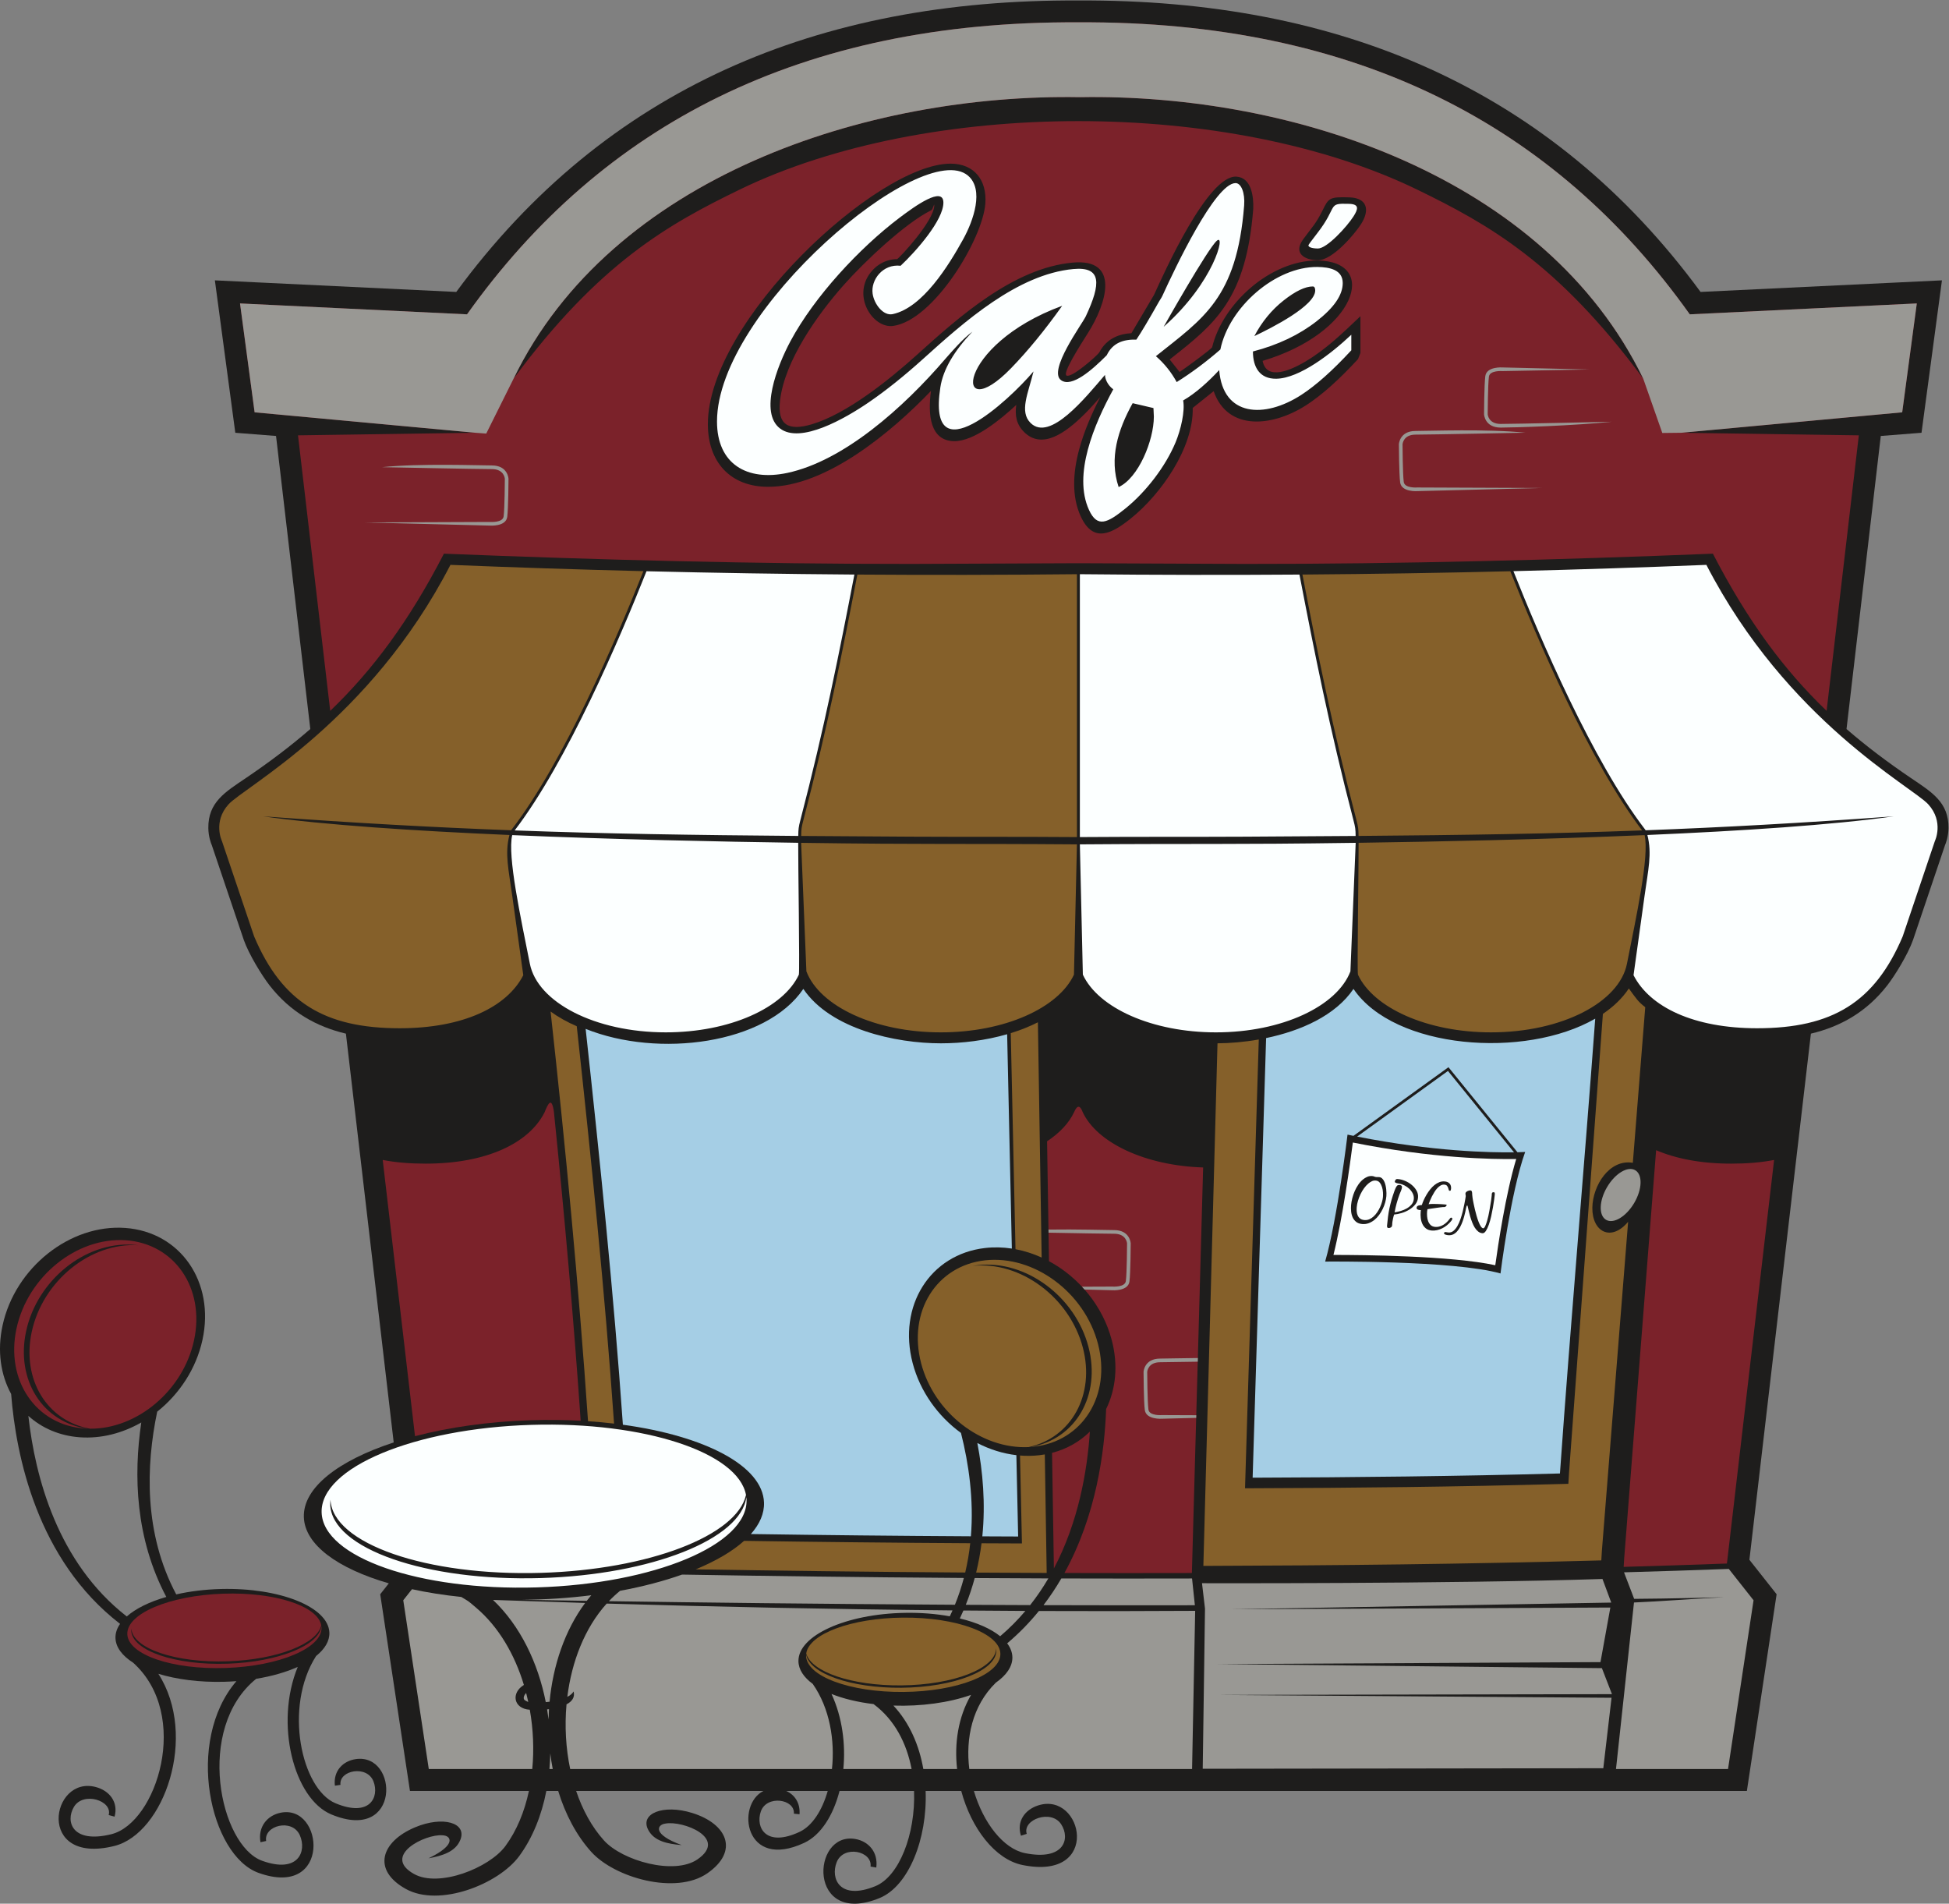
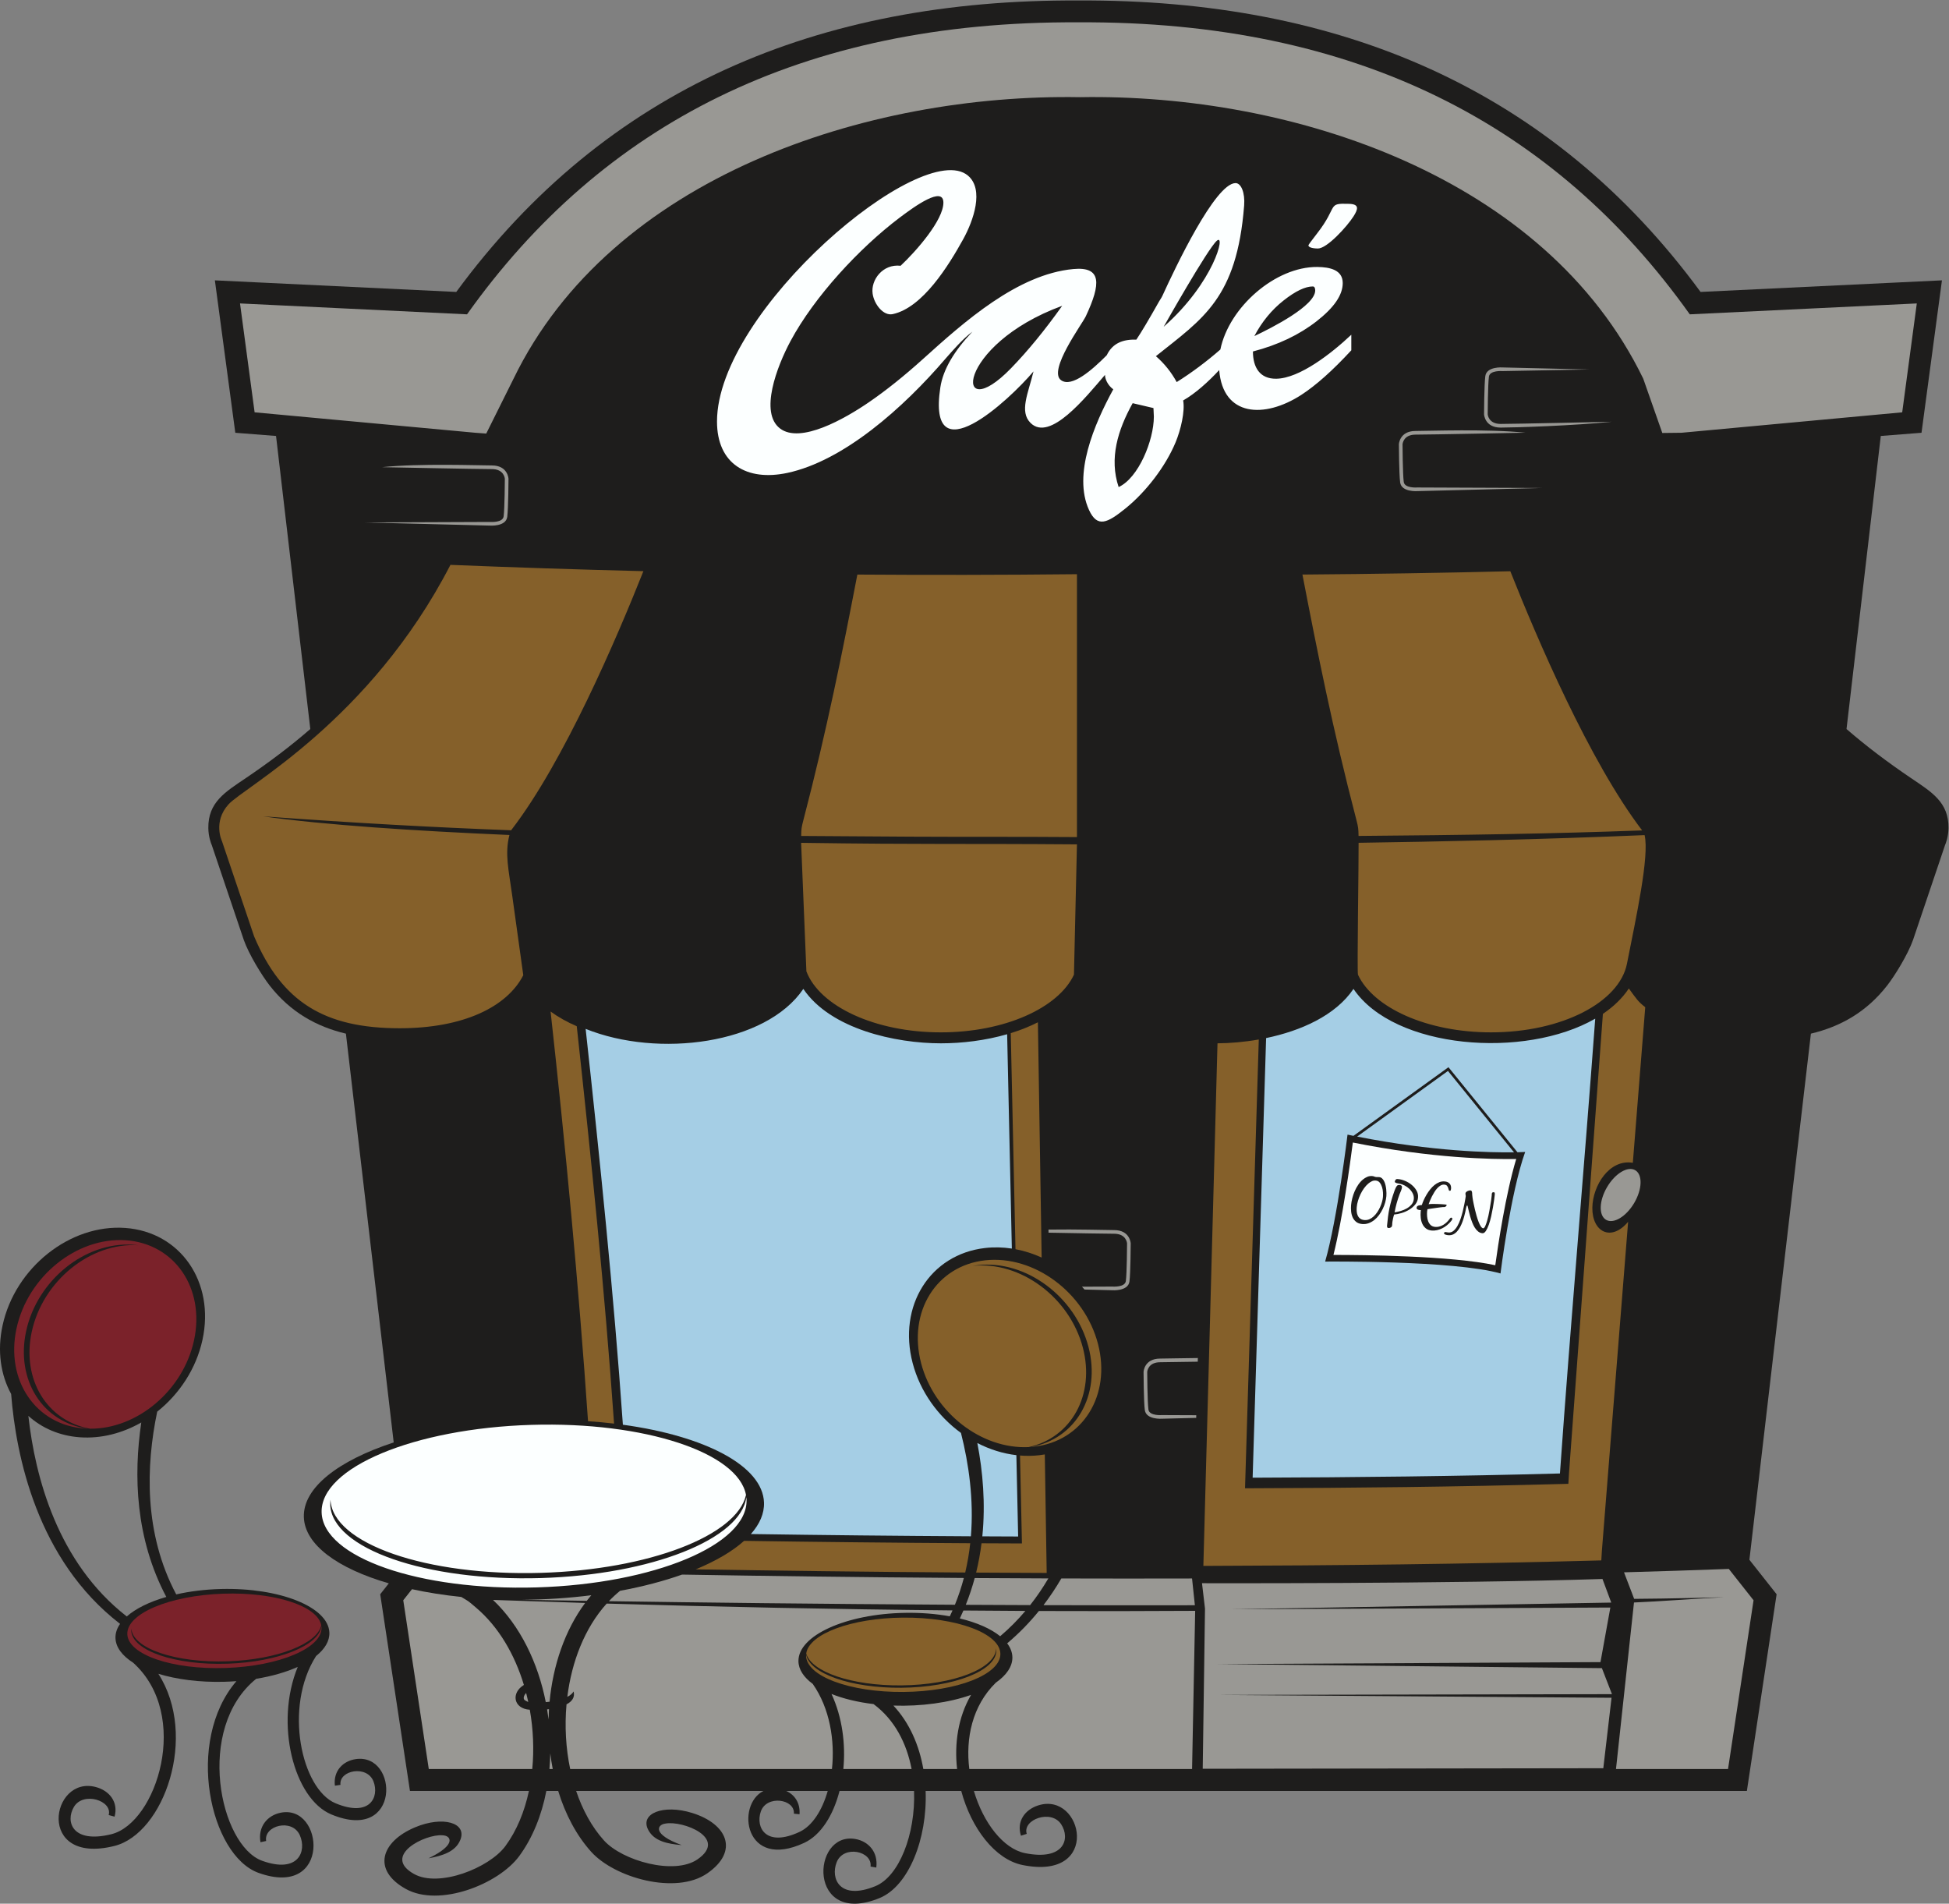
<svg xmlns="http://www.w3.org/2000/svg" viewBox="0 0 765.027 747.16" height="747.16" width="765.027" xml:space="preserve" id="svg2" version="1.1">
  <rect x="0" y="0" width="765.027" height="747.16" fill="#808080" stroke="none" />
  <defs id="defs6" />
  <g transform="matrix(1.333,0,0,-1.333,0,747.16)" id="g10">
    <g transform="scale(0.1)" id="g12">
      <path id="path14" style="fill:#1e1d1c;fill-opacity:1;fill-rule:evenodd;stroke:none" d="m 596.23,1660.23 c -18.46,-85.02 -68.046,-159.62 -133.324,-211.54 -33.25,-159.33 -39.664,-358.08 56.043,-538.006 39.906,9.082 84.504,14.707 131.672,15.898 173.93,4.402 316.883,-53.184 319.297,-128.633 0.781,-24.629 -13.523,-48.125 -39.191,-68.738 -96.075,-150.434 -43.137,-391.684 57.371,-433.559 101.262,-42.183 129.552,18.586 111.622,64.532 -19.09,48.957 -102.298,32.89 -97.13,-10.313 l -16.461,-2.449 c -5.188,43.516 23.751,72.723 61.311,78.262 127.13,18.75 133.45,-248.371 -71.76,-162.871 C 864.902,308.973 808.238,531.086 876.797,697.227 842.742,681.902 801.008,669.773 754.375,662.148 573.992,516.445 646.93,171.367 772.035,126.34 c 106.438,-38.313 131.934,27.781 110.84,75.281 -22.465,50.606 -106.953,28.391 -99.129,-17.004 l -16.754,-3.621 c -7.867,45.723 20.133,78.457 58.367,86.668 C 954.801,295.469 976.895,13.176 761.207,90.801 618.605,142.117 543.91,477.813 696.152,655.234 c -12.07,-0.918 -24.355,-1.554 -36.82,-1.867 -72.316,-1.824 -139.269,7.071 -192.992,23.508 C 583.988,493.66 482.844,206.219 336.594,169.93 104.68,112.371 149.309,379.656 282.816,343.32 c 39.446,-10.73 66.293,-44.054 54.579,-87.011 l -17.29,4.714 c 11.657,42.657 -75.187,70.254 -102.578,23.743 -25.714,-43.653 -4.019,-108.555 110.422,-80.157 133.317,33.086 235.395,350.868 64.028,505.047 -32.067,20.449 -51.071,45.254 -51.938,72.364 -0.461,14.484 4.313,28.574 13.524,41.914 C 108.621,1012.71 46.965,1320.2 32.82,1500.75 1.941,1557.23 -8.695,1627.75 7.566,1702.7 44.52,1872.9 206.25,2001.37 368.801,1989.64 531.352,1977.91 633.176,1830.44 596.23,1660.23 Z m 4411.34,3085.32 710.79,34.12 -60.16,-448.79 -119.94,-9.4 -100.9,-862.89 c 58.69,-50.93 121.53,-98.17 189.82,-144.4 60.2,-40.75 111.47,-70.81 110.46,-147.33 -0.34,-25.53 -7.91,-44.87 -10.21,-50.17 l -94.15,-278.91 c -14.99,-42.47 -53.28,-104.91 -76.15,-134.23 -61.09,-78.34 -137.43,-121.1 -224.62,-141.81 l -181.13,-1549.13 80.14,-101.497 -87.58,-579.074 h -1968.4 -307.82 c 27.68,-93.965 86.86,-170.254 150.27,-183.125 115.56,-23.453 134.45,42.316 106.89,84.824 -29.37,45.293 -114.95,13.996 -101.47,-28.125 l -17.06,-5.457 c -13.56,42.422 11.83,76.856 50.78,89.278 131.83,42.039 187.89,-223.086 -46.28,-175.539 -80.5,16.347 -150.81,107.832 -180.35,218.144 h -104.86 c 5.3,-141.805 -50.37,-280.547 -135.62,-315.43 -212.15,-86.824 -202.2,196.164 -71.69,173.946 38.56,-6.571 67.94,-38.067 62.04,-84.09 l -16.89,2.898 c 5.87,45.696 -79.5,64.258 -99.77,12.735 -19.04,-48.367 9.27,-113.289 113.97,-70.457 69.83,28.582 118.7,152.957 113.87,280.398 H 2472.12 C 2453.75,260.234 2417.3,202.156 2368.36,179.246 2192.09,96.746 2166.19,291.23 2248.24,332.039 H 1696.5 c 18.9,-56.004 46.32,-106.219 81.88,-145.711 53.92,-59.883 206.89,-103.176 275.59,-55.723 91.13,62.95 -44.16,115.032 -94.58,105.282 -24.76,-3.125 -39.43,-31.629 48,-63.328 -41.9,3.418 -80.84,11.504 -98.35,44.375 -26.02,48.828 44.13,76.535 129.01,50.3 103.56,-32.031 139.17,-112.578 44.48,-177.968 -92.64,-63.984 -272.74,-12.996 -341.59,63.468 -43.6,48.438 -76.21,110.496 -97.28,179.305 h -34.84 c -14.01,-72.059 -40.59,-138.453 -79.93,-191.91 -61,-82.863 -235.21,-151.328 -333.69,-96.781 -100.66,55.773 -73.15,139.425 26.76,181.476 81.88,34.461 154.41,13.797 133.33,-37.355 -14.19,-34.434 -52.15,-46.309 -93.51,-53.828 83.88,40.136 66.48,67.074 41.53,67.746 -51.13,4.734 -180.64,-60.41 -83.76,-114.082 73.04,-40.461 221.02,17.664 268.77,82.558 33.16,45.059 56.18,101.024 69.18,162.176 h -350.35 l -87.58,579.074 25.35,32.11 c -150.529,43.742 -247.65,113.617 -250.209,195.127 -2.703,86.38 101.434,166.42 264.599,219.74 l -140.73,1203.65 c -87.201,20.71 -163.525,63.47 -224.627,141.81 -22.863,29.32 -61.16,91.76 -76.148,134.23 l -94.153,278.91 c -2.3,5.3 -9.875,24.64 -10.211,50.17 -1.007,76.52 50.258,106.58 110.461,147.33 68.282,46.23 131.133,93.47 189.809,144.4 l -100.891,862.89 -119.945,9.4 -60.148,448.79 710.783,-34.12 c 439.76,598.94 1065.01,862.21 1832.03,858.14 767.02,4.07 1392.27,-259.2 1832.03,-858.14 z M 2437.4,332.039 h -122.23 c 24.81,-11.375 41.64,-35.484 39.12,-68.711 l -16.56,1.738 c 3.32,43.391 -80.5,55.872 -97.48,6.145 -15.94,-46.68 14.94,-106.184 114.3,-59.688 37.18,17.403 66.38,62.832 82.85,120.516 z M 416.035,1416.89 C 360.586,1385.2 297.867,1368.75 235,1373.28 c -60.121,4.34 -111.918,27.27 -151.481,63.03 19.7,-178.34 85.359,-431.7 289.762,-590.568 26.274,23.242 66.739,43.164 116.43,57.442 -91.133,172.306 -96.805,358.056 -73.676,513.706 v 0" />
-       <path id="path16" style="fill:#fcffff;fill-opacity:1;fill-rule:evenodd;stroke:none" d="m 5024.67,3941.95 c -185.1,-7.49 -374.24,-13.75 -568.17,-18.54 78.52,-197.61 233.34,-559.48 387.5,-760.26 0.44,-0.44 1.08,-1.31 1.84,-2.66 226.56,8.47 458.65,21.25 730.34,41.03 -179.44,-25.45 -446.57,-42.91 -725.22,-54.92 14.23,-55.36 2.3,-102.31 -8.25,-178.85 l -32.51,-233.98 c 47.89,-93.68 177.14,-156.18 363.75,-156.18 221.6,0 346.75,76.67 428.82,270.41 l 94.75,280.67 c 0,0 27.43,56.47 -19.36,108.12 -46.8,51.64 -416.28,245.27 -653.49,705.16 z m -3516.36,-795.7 c 299.79,-12.78 612.05,-19.3 842.15,-22.62 -0.48,-54 4.74,-375.69 1.92,-388.3 -45.47,-97.71 -203.67,-169.82 -391.86,-169.82 -208.4,0 -377.82,88.42 -400.29,202.13 -26.92,136.25 -66.49,316.96 -51.92,378.61 z m 395.4,776.93 c 198.75,-4.86 402.53,-8.2 612.17,-9.74 -43.43,-225.05 -88.54,-452.91 -159.24,-723.77 -5.1,-19.55 -5.72,-25.61 -6,-45.82 -308.54,2.47 -568.33,6.41 -835.09,16.25 154.93,202.95 310.16,566.56 388.16,763.08 z m 2088.34,-799.67 c -372.39,-5.3 -462.25,-1.85 -812.21,-4.48 l 8.81,-383.61 c 45.42,-97.75 203.65,-169.91 391.9,-169.91 194.42,0 356.83,76.96 395.98,179.62 l 15.52,378.38 z m -165.59,789.87 c -209.41,-1.5 -424.68,-1.22 -646.62,1.09 v -774.01 c 176.33,1.31 339.31,0.36 486.96,1.2 115.1,0.65 222.76,1.31 325.08,2.12 -0.19,20.29 -1.12,25.99 -6.24,45.61 -70.66,270.98 -115.73,498.84 -159.18,723.99 v 0" />
      <path id="path18" style="fill:#85602a;fill-opacity:1;fill-rule:evenodd;stroke:none" d="m 3056.25,2595.13 c -25.18,-12.75 -52.09,-23.33 -79.9,-31.94 l 13.93,-636.11 c 26.38,-4.97 52.25,-13.32 77.02,-24.59 l -11.05,692.64 z m 1788.43,44.47 c -21.03,15.99 -26.54,25.37 -48.32,55.07 -19.17,-28.78 -45.27,-53.66 -76.38,-74.7 l -99.7,-1350.81 v 0 l -1.4,-23.07 -0.61,-9.81 -9.86,-0.27 c -159.09,-4.33 -313.59,-7.29 -467.52,-9.3 -153.75,-2 -306.95,-3.05 -463.64,-3.55 l -11.07,-0.02 0.34,11.04 40.17,1310.34 c -42.41,-7.5 -84.14,-11 -121.57,-11.27 L 3543.5,994.59 c 394.25,1.25 771.06,5.262 1171.8,16.16 l 1.78,29.2 77.2,967.78 c -50.6,-60.11 -106.33,-29.22 -105.36,41.54 0.88,64.73 49.96,143.92 119.22,132.15 l 36.54,458.18 z m -1841.09,-1320.03 5.67,-258.86 c -39.64,0.13 -79.31,0.31 -118.98,0.51 -3.61,-28.64 -8.84,-57.48 -15.93,-86.337 68.1,-0.43 137.42,-0.781 207.78,-1.028 l -5.57,348.945 c -5.22,-0.91 -10.51,-1.67 -15.88,-2.3 -19.04,-2.19 -38.13,-2.45 -57.09,-0.93 z m -146.57,-258.18 c -225.17,1.28 -449.62,3.67 -665.95,6.95 -34.51,-31 -83.05,-59.42 -142.41,-83.906 230.63,-3.84 500.32,-7.352 793.56,-9.336 6.84,28.792 11.68,57.622 14.8,86.292 z M 1808.2,1413.57 c -27.24,390.17 -67.59,782.37 -109.84,1169.97 -28.17,12.17 -54.14,26.6 -77.04,43.28 43.9,-398.61 82.56,-803.58 110.24,-1206.16 26.17,-1.77 51.74,-4.14 76.64,-7.09 v 0" />
      <path id="path20" style="fill:#a5cee5;fill-opacity:1;fill-rule:evenodd;stroke:none" d="m 4697.39,2605.85 c -207.09,-119.48 -591.74,-90.01 -711.83,87.6 -53.24,-78.72 -155.48,-123.55 -257.3,-144.78 L 3688.59,1254.3 c 152.65,0.51 302.15,1.56 452.35,3.52 150.45,1.95 296.76,4.71 452.54,8.9 31.77,447.76 70.91,893.85 103.91,1339.13 z m -1731.7,-45.84 c -64.21,-18.55 -132.59,-26.78 -195.16,-26.78 -133.57,0 -324.85,41.68 -405,160.22 -109.96,-162.63 -426.83,-204.07 -641,-117.69 41.53,-381.37 82.6,-777.67 109.64,-1165.51 241.32,-33.06 412.16,-120.96 415.56,-229.42 1.01,-32.03 -12.7,-63.19 -38.64,-92.43 215.94,-3.24 430.13,-5.42 647.87,-6.62 8.76,107.9 -6.02,212.89 -29.23,304.27 -67.43,49.07 -120.18,121.48 -142.27,205.63 -44.23,168.46 51.17,320.18 213.07,338.87 26.37,3.04 52.89,2.35 78.99,-1.64 l -13.83,631.1 z M 2892.61,1081.6 c 35.06,-0.18 70.2,-0.33 105.49,-0.46 l -5.25,239.49 c -39.72,4.6 -78.67,16.96 -114.92,35.67 16.28,-84.44 24.36,-178.25 14.68,-274.7 z m 1075.4,1182.81 c 0,0 -29.58,-247.42 -65.89,-373.82 0,0 379.2,4.03 516.36,-34.96 0,0 29.59,238.01 72.61,357.69 0,0 -7.85,-0.49 -22.66,-0.83 l -200.8,247.44 -2.4,2.94 -3.07,-2.23 -276.64,-199.82 c -5.8,1.17 -11.64,2.36 -17.51,3.59 z m 490.22,-52.11 c -68.48,-0.99 -238.88,2.19 -461.97,46.36 l 267.52,193.24 194.45,-239.6 v 0" />
-       <path id="path22" style="fill:#7b222a;fill-opacity:1;fill-rule:evenodd;stroke:none" d="m 706.773,4711.68 668.457,-32.09 c 397.19,558.01 982.65,864.2 1800.31,859.8 817.66,4.4 1403.12,-301.79 1800.31,-859.8 l 668.46,32.09 -42.97,-320.59 -649.62,-60.15 521.87,-7.6 -94.87,-811.25 c -125.82,120.82 -232.7,264.93 -334.84,462.83 -450.52,-18.12 -921.02,-30.53 -1377.29,-30.19 l -491.05,2.09 -491.04,-2.09 c -456.29,-0.34 -926.78,12.07 -1377.3,30.19 -102.13,-197.9 -209.02,-342.01 -334.845,-462.83 l -94.851,811.25 521.856,7.6 -649.614,60.15 -42.973,320.59 z M 2741.44,4454.13 c -116.19,-121.46 -309.13,-282.35 -479.33,-282.35 -112.23,0 -177.68,73.61 -177.68,184.51 0,303.96 499.19,766.99 714.6,766.99 70.17,0 107.64,-49.09 102.4,-117.9 -7.98,-104.67 -152.09,-343.26 -271.24,-359.88 -61.38,-8.57 -125.87,93.05 -60.8,164.06 32.04,34.97 71.45,32.28 72.38,32.66 6.12,2.55 109.31,112.64 109.31,158.44 0,7.84 -3.91,-12.17 -8.84,-14.59 -76.82,-37.63 -198.7,-153.37 -257.71,-220.07 -78.47,-88.7 -173.6,-222.8 -187.55,-339.66 -8.75,-73.29 25,-90.73 93.39,-70.49 103.08,30.5 228.17,130.95 310.26,205.05 122.52,110.58 283.72,254.92 457.73,270.99 142.56,13.15 98.94,-122.51 45.66,-206.6 -25.72,-40.57 -74.66,-117.78 -63.88,-125.57 13.72,-9.92 88.58,56.45 96.64,67.39 11.37,21.77 27.16,36.31 46.31,45.48 14.8,7.1 31.09,10.57 48.52,11.47 l 66.77,113.19 c 28.35,62.18 158.77,354.25 242.98,347.76 43.55,-3.35 50.44,-58.06 49,-94.99 -20.83,-265.61 -112.33,-337.82 -241.22,-439.53 l -4.82,-3.81 29.22,-36.8 c 15.49,10.34 91.32,65.52 95.82,72.87 15.93,65.45 58.94,128.6 113.99,175.5 l -0.05,0.05 c 57.12,48.66 127.9,80.37 195.78,79.78 184.69,-1.62 112.37,-214.45 -161.12,-295.47 11.63,-60.49 85.38,-25.83 123.89,-3.27 63.93,37.48 113.46,86.88 164.19,134.75 v -108.1 l -7.15,-18.18 c -28.19,-30.55 -54.89,-57.06 -80.03,-79.46 -25.62,-22.83 -49.92,-41.67 -72.81,-56.46 l -0.04,0.07 c -97.19,-62.8 -230.58,-77.96 -272.19,41.41 l -61.65,-49.28 c 2.54,-117.88 -94.1,-254.79 -182.31,-325.52 -53.54,-42.93 -109.94,-75.74 -147.48,6.15 -26.87,58.66 -23.12,127.85 -4.89,196.14 l 0.02,-0.01 c 14.51,54.35 38.21,108.28 62.46,155.37 -13.99,-16.08 -29.04,-32.83 -44.29,-48.24 l -0.05,0.05 c -60.16,-60.83 -128.15,-106.27 -179.86,-55.13 -23.51,23.25 -27.43,49.87 -23.22,79.94 -45.04,-41.69 -123.75,-107.51 -183.17,-106.67 -71.13,1 -77.47,78.86 -67.94,147.96 z m 1138.91,384.73 c -37.72,0.36 -73.58,19.73 -42.71,61.98 26.57,36.36 37.33,45.35 56.68,84.57 17.99,36.47 20,40.52 79.44,38.55 52.96,-1.77 60.12,-37.91 34.18,-78.47 -19,-29.72 -84.14,-107.07 -127.59,-106.63 z M 5085.19,1001.55 5224.12,2189.8 c -38.07,-7.36 -79.99,-10.84 -126.3,-10.84 -87.82,0 -162.43,14.39 -221.13,39.64 l -93.92,-1200.55 -1.64,-26.312 c 102.3,2.86 203.82,6.121 304.06,9.812 z m -3958.23,1188.25 95.09,-813.32 c 99.9,26.23 216.72,43.14 341.9,47.07 50.05,1.57 98.88,0.96 145.97,-1.58 -20.92,303.31 -48.12,608.78 -78.99,911.06 -7.15,45.53 -17.57,20.89 -27.77,-3.84 -46.07,-90.12 -170.39,-150.23 -349.9,-150.23 -46.31,0 -88.22,3.48 -126.3,10.84 z m 1956.32,54.97 5.64,-353 c 87.42,-47.08 158.28,-131.25 184.83,-232.39 19.47,-74.17 11.86,-145.09 -16.56,-202.85 -4.42,-125.58 -29.1,-313.22 -122.83,-482.839 122.5,-0.351 247.94,-0.398 375.34,-0.05 l 33.11,1194.069 c -171.17,5.43 -312.78,72.93 -354.66,163.06 -7.74,20.41 -16.13,21.29 -25.22,0 -14.93,-32.14 -42.55,-61.39 -79.65,-86 z m 14.64,-917.36 5.44,-340.359 c 72.05,136.419 98.1,286.059 105.95,402.919 -29.84,-29.4 -67.56,-51.2 -111.39,-62.56 z m 82.17,3991.57 c -628.1,10.94 -1379.62,-235.12 -1667.73,-828.65 252.6,341.35 457.06,455.07 664.73,556.09 553.93,269.42 1442.97,269.42 1996.89,0 207.68,-101.02 412.15,-214.74 664.74,-556.09 -288.11,593.53 -1030.53,839.59 -1658.63,828.65 v 0" />
      <path id="path24" style="fill:#85602a;fill-opacity:1;fill-rule:evenodd;stroke:none" d="m 1326.42,3941.95 c 185.1,-7.49 374.23,-13.75 568.17,-18.54 -78.53,-197.61 -233.35,-559.48 -387.5,-760.26 -0.45,-0.44 -1.09,-1.31 -1.85,-2.66 -226.56,8.47 -458.65,21.25 -730.345,41.03 179.453,-25.45 446.585,-42.91 725.225,-54.92 -14.23,-55.36 -2.29,-102.31 8.26,-178.85 l 32.51,-233.98 c -47.89,-93.68 -177.14,-156.18 -363.76,-156.18 -221.587,0 -346.747,76.67 -428.814,270.41 l -94.753,280.67 c 0,0 -27.434,56.47 19.363,108.12 46.797,51.64 416.274,245.27 653.494,705.16 z m 3516.35,-795.7 c -299.79,-12.78 -612.05,-19.3 -842.16,-22.62 0.5,-54 -4.73,-375.69 -1.9,-388.3 45.46,-97.71 203.67,-169.82 391.85,-169.82 208.4,0 377.82,88.42 400.29,202.13 26.92,136.25 66.49,316.96 51.92,378.61 z m -395.39,776.93 c -198.75,-4.86 -402.54,-8.2 -612.17,-9.74 43.42,-225.05 88.53,-452.91 159.23,-723.77 5.1,-19.55 5.72,-25.61 6,-45.82 308.54,2.47 568.34,6.41 835.1,16.25 -154.94,202.95 -310.16,566.56 -388.16,763.08 z M 2359.03,3123.51 c 372.4,-5.3 462.25,-1.85 812.21,-4.48 l -8.81,-383.61 c -45.42,-97.75 -203.65,-169.91 -391.9,-169.91 -194.42,0 -356.82,76.96 -395.98,179.62 l -15.52,378.38 z m 165.58,789.87 c 209.43,-1.5 424.7,-1.22 646.63,1.09 v -774.01 c -176.33,1.31 -339.3,0.36 -486.95,1.2 -115.11,0.65 -222.77,1.31 -325.08,2.12 0.18,20.29 1.11,25.99 6.23,45.61 70.65,270.98 115.73,498.84 159.17,723.99 v 0" />
      <path id="path26" style="fill:#fcffff;fill-opacity:1;fill-rule:evenodd;stroke:none" d="m 2784.77,4549.72 c -125.27,-146.29 -300.71,-301.69 -466.31,-337.01 -119.46,-25.46 -207.13,26.56 -207.13,151.33 0,327.05 604.92,837.35 739.02,723.97 48.17,-40.73 16.32,-132.35 -14.33,-187.7 -42.48,-76.7 -118.95,-201.29 -207.48,-220.13 -27.29,-5.8 -54.61,29.14 -58.99,60.46 -5.65,40.38 29.95,88.09 82.44,81.95 47.27,44.42 125.98,134.7 125.98,185.82 0,50.07 -83.93,-10.27 -128.16,-43.62 -119.65,-90.24 -252.08,-233.47 -322.11,-364.13 -39.72,-74.11 -92.16,-210.51 -30.72,-257.2 60.13,-45.71 190.5,28.51 261.98,77.54 49.81,34.16 103.08,76.65 159.63,127.69 119.99,108.3 277.3,249.02 442.18,264.26 83.25,7.69 81.75,-42.54 36.57,-139.02 -10.74,-22.93 -112.23,-159.81 -72.95,-188.22 31.7,-22.92 92.05,30.72 134.56,73.38 17.33,36.38 48.74,47.15 87.28,46.09 14.71,21.88 37.11,59.57 67.1,112.76 2.99,5.31 6.85,10.27 9.42,15.92 37.81,82.86 155.03,330.39 215.05,332.15 17,0.49 28.72,-28.57 25.76,-66.13 -21.43,-273.4 -121.3,-332.67 -259.84,-443.49 24.91,-21.59 45.42,-47.26 61.25,-76.24 43.4,27.06 88.04,60.44 128.58,95.84 l 0.02,0.04 c 25.45,124.58 162.06,244.09 285.3,243.01 37.71,-0.34 75.02,-8.74 75.02,-47.39 0,-35.33 -25.74,-72.36 -76.71,-112.22 -51.17,-40 -113.66,-69.9 -187.73,-89.18 0,-46.83 20.35,-80.91 68.61,-80.26 68.99,0.93 163.66,75.36 221.08,129.57 0,-15.41 0,-30.55 0,-45.83 -55.04,-59.67 -104.45,-103.63 -147.58,-131.51 -108.25,-69.96 -230.66,-64.22 -241.42,73.25 l -0.01,0.02 c -32.14,-34.56 -69.82,-68.67 -106.13,-89.44 5.82,-31.85 -6.99,-86.41 -22.23,-123.11 -29.82,-71.79 -87.9,-146.95 -148.71,-195.71 -51.7,-41.47 -81.67,-57.39 -106.3,-3.62 -47.76,104.2 15.09,252.23 71.43,355.18 -17.59,12.77 -24.76,32.71 -24.33,42.57 -57.88,-67.32 -162.27,-197.87 -219.18,-141.59 -33.72,33.34 -6.98,87.46 8.67,151.83 -72.22,-85.64 -314.17,-309.9 -274.39,-47.19 8.13,53.72 41.67,108.38 94.5,164.18 -28.8,-21.1 -61.71,-59.72 -78.69,-78.87 z M 3983.65,2241.13 c -7.74,-60.15 -29.97,-222.73 -57.09,-330.97 86.26,0.05 346.41,-2.25 476.5,-30.32 8.05,58.56 30.68,210.25 61.67,312.78 -69.25,-1.15 -247.39,1.7 -481.08,48.51 z m 27.26,-239.95 c 6.78,-0.59 13.19,0.21 19.23,2.43 6.03,2.21 11.63,5.35 16.77,9.44 5.14,4.1 9.8,8.98 13.96,14.65 4.16,5.67 7.76,11.64 10.79,17.89 3.03,6.27 5.45,12.65 7.26,19.14 1.81,6.5 2.97,12.65 3.48,18.45 0.21,2.47 0.29,5.54 0.24,9.21 -0.06,3.67 -0.3,7.54 -0.76,11.63 -0.45,4.09 -1.19,8.16 -2.2,12.22 -1.01,4.07 -2.34,7.76 -3.99,11.08 -1.63,3.32 -3.66,6.07 -6.08,8.27 -2.42,2.19 -5.29,3.44 -8.63,3.73 -1.35,0.12 -2.76,0.15 -4.18,0.08 -1.45,-0.06 -2.84,-0.02 -4.19,0.09 -2.1,0.19 -4.05,0.67 -5.85,1.44 -1.79,0.78 -3.74,1.27 -5.84,1.45 -5.31,0.46 -10.29,-0.32 -14.94,-2.34 -4.66,-2.02 -8.93,-4.67 -12.82,-7.93 -5.09,-4.29 -9.68,-9.41 -13.73,-15.4 -4.08,-6 -7.55,-12.33 -10.43,-19.05 -2.89,-6.71 -5.23,-13.6 -7.03,-20.66 -1.79,-7.06 -2.97,-13.85 -3.54,-20.39 -0.52,-5.93 -0.46,-12.05 0.16,-18.39 0.64,-6.33 2.12,-12.13 4.47,-17.36 2.34,-5.25 5.77,-9.67 10.3,-13.3 4.54,-3.63 10.39,-5.76 17.55,-6.38 z m 40.06,128.01 c 5.05,-0.44 9.04,-2.5 11.95,-6.17 2.91,-3.68 5.15,-8.03 6.7,-13.08 1.54,-5.05 2.46,-10.26 2.74,-15.64 0.28,-5.37 0.25,-9.96 -0.09,-13.78 -0.36,-4.2 -1.26,-8.87 -2.71,-14.04 -1.45,-5.16 -3.32,-10.31 -5.63,-15.46 -2.32,-5.13 -5.08,-10.09 -8.29,-14.85 -3.22,-4.75 -6.78,-8.94 -10.71,-12.58 -3.91,-3.64 -8.17,-6.44 -12.76,-8.41 -4.58,-1.96 -9.4,-2.72 -14.46,-2.28 -5.19,0.45 -9.36,1.87 -12.5,4.26 -3.15,2.39 -5.53,5.36 -7.15,8.93 -1.62,3.55 -2.61,7.5 -2.98,11.81 -0.37,4.33 -0.37,8.65 0.01,12.97 0.51,5.92 1.73,12.16 3.68,18.7 1.93,6.54 4.38,12.96 7.36,19.23 2.97,6.26 6.44,12.15 10.39,17.65 3.97,5.5 8.23,10.16 12.79,13.99 3.09,2.6 6.45,4.79 10.08,6.59 3.65,1.79 7.5,2.51 11.58,2.16 z m 124.68,-50.22 c -0.66,-7.65 -3.45,-14.47 -8.39,-20.43 -4.94,-5.98 -10.88,-11.06 -17.83,-15.25 -6.97,-4.18 -14.39,-7.44 -22.31,-9.79 -7.92,-2.37 -15.19,-3.81 -21.83,-4.35 -0.61,-1.32 -1.2,-3.1 -1.77,-5.35 -0.57,-2.25 -1.12,-4.6 -1.64,-7.04 -0.52,-2.44 -0.97,-4.83 -1.37,-7.16 -0.38,-2.33 -0.65,-4.23 -0.78,-5.71 -0.13,-1.6 -0.21,-3.12 -0.21,-4.55 0,-1.43 -0.17,-2.72 -0.52,-3.87 -0.35,-1.15 -0.96,-2.19 -1.85,-3.11 -0.89,-0.91 -2.31,-1.72 -4.23,-2.42 -1.53,-0.5 -2.98,-0.68 -4.33,-0.56 -1.98,0.17 -3.22,0.99 -3.71,2.46 -0.49,1.48 -0.67,3.02 -0.52,4.62 0.8,9.26 1.75,18.06 2.86,26.42 1.1,8.36 2.5,16.57 4.19,24.64 1.7,8.05 3.71,16.12 6.02,24.19 2.33,8.06 5.05,16.49 8.18,25.3 0.48,1.2 1.04,2.74 1.7,4.61 0.67,1.86 1.45,3.76 2.37,5.67 0.91,1.91 1.9,3.63 2.96,5.15 1.06,1.52 2.17,2.55 3.34,3.07 0.79,0.42 1.62,0.66 2.5,0.71 0.87,0.05 1.73,0.04 2.61,-0.04 2.21,-0.2 4.02,-0.82 5.43,-1.88 1.39,-1.05 1.99,-2.81 1.77,-5.28 -0.1,-1.23 -0.42,-2.73 -0.95,-4.48 -0.52,-1.76 -1.14,-3.57 -1.87,-5.44 -0.72,-1.87 -1.47,-3.66 -2.25,-5.39 -0.77,-1.74 -1.4,-3.27 -1.89,-4.6 -3.23,-8.67 -6.08,-17.46 -8.55,-26.39 -2.45,-8.93 -4.51,-17.99 -6.18,-27.17 5.29,0.8 11.13,2.09 17.49,3.89 6.38,1.81 12.35,4.28 17.9,7.4 5.56,3.12 10.35,7 14.35,11.62 4.01,4.63 6.29,10.09 6.84,16.38 0.49,5.68 -0.5,11.04 -2.98,16.11 -2.49,5.07 -5.81,9.62 -10,13.65 -4.19,4.03 -8.9,7.39 -14.15,10.09 -5.23,2.69 -10.41,4.52 -15.56,5.45 -0.72,0.19 -1.86,0.39 -3.39,0.58 -1.54,0.2 -3.07,0.52 -4.59,0.96 -1.51,0.45 -2.8,1.03 -3.86,1.74 -1.05,0.71 -1.53,1.69 -1.42,2.93 0.07,0.73 0.4,1.7 1,2.89 1.2,2.25 2.34,3.59 3.42,3.99 1.1,0.4 2.88,0.5 5.34,0.29 6.55,-0.58 13.38,-2.36 20.53,-5.34 7.13,-2.98 13.63,-6.91 19.49,-11.77 5.85,-4.87 10.59,-10.46 14.2,-16.81 3.61,-6.36 5.1,-13.22 4.44,-20.63 z m 78.58,47.62 c 6.29,-0.54 11.11,-2.71 14.45,-6.47 3.34,-3.78 4.74,-8.81 4.18,-15.11 -0.11,-1.36 -0.39,-2.74 -0.82,-4.12 -0.43,-1.4 -1.57,-2.01 -3.43,-1.85 -1.35,0.12 -2.23,1.07 -2.63,2.85 -0.41,1.76 -0.99,3.75 -1.72,5.92 -0.75,2.18 -1.9,4.21 -3.49,6.08 -1.58,1.89 -4.22,2.99 -7.91,3.31 -3.58,0.31 -7.11,-0.5 -10.57,-2.43 -3.47,-1.95 -6.74,-4.59 -9.84,-7.93 -3.07,-3.32 -5.95,-7.14 -8.63,-11.45 -2.68,-4.32 -5.15,-8.66 -7.39,-13.07 -2.25,-4.4 -4.17,-8.62 -5.77,-12.64 -1.59,-4.03 -2.89,-7.43 -3.87,-10.21 2.03,0.45 5.1,0.71 9.21,0.78 4.11,0.08 8.49,0.07 13.14,-0.02 4.66,-0.09 9.12,-0.27 13.39,-0.5 4.27,-0.26 7.58,-0.48 9.92,-0.69 0.25,-0.02 0.8,-0.07 1.67,-0.15 0.86,-0.07 1.72,-0.18 2.58,-0.3 0.86,-0.14 1.62,-0.31 2.28,-0.5 0.68,-0.18 1,-0.38 0.97,-0.64 -0.15,-1.73 -0.89,-3.15 -2.24,-4.27 -1.32,-1.14 -2.82,-1.81 -4.46,-2.05 -0.73,0.2 -2.31,0.17 -4.75,-0.04 -2.45,-0.23 -5.28,-0.54 -8.48,-0.95 -3.21,-0.41 -6.71,-0.87 -10.48,-1.42 -3.78,-0.54 -7.37,-1.06 -10.77,-1.57 -3.41,-0.51 -6.48,-0.97 -9.26,-1.34 -2.76,-0.39 -4.78,-0.7 -6.04,-0.97 -0.57,-2.18 -0.94,-4.33 -1.13,-6.42 -0.39,-4.46 -0.4,-9.24 -0.04,-14.37 0.37,-5.12 1.38,-9.94 3.04,-14.44 1.66,-4.49 4.15,-8.32 7.48,-11.47 3.33,-3.15 7.78,-4.96 13.34,-5.44 3.57,-0.32 7.04,-0.09 10.4,0.68 3.36,0.76 6.63,1.89 9.82,3.42 3.17,1.53 6.17,3.38 8.97,5.56 2.79,2.18 5.36,4.54 7.7,7.07 1.36,1.38 2.59,2.83 3.64,4.35 1.06,1.52 2.22,2.98 3.45,4.36 0.56,0.58 1.06,1.03 1.53,1.36 0.46,0.34 1.13,0.46 1.99,0.38 0.99,-0.08 1.73,-0.45 2.23,-1.12 0.5,-0.67 0.71,-1.49 0.63,-2.48 -0.11,-1.23 -0.7,-2.61 -1.76,-4.14 -1.07,-1.53 -2.01,-2.75 -2.85,-3.66 -3.32,-3.94 -7.1,-7.62 -11.3,-11.05 -4.22,-3.42 -8.76,-6.36 -13.64,-8.79 -4.87,-2.44 -9.95,-4.26 -15.21,-5.49 -5.26,-1.22 -10.56,-1.59 -15.86,-1.13 -7.03,0.62 -12.79,2.73 -17.27,6.36 -4.46,3.61 -7.9,8.05 -10.3,13.29 -2.4,5.26 -3.97,10.97 -4.67,17.2 -0.7,6.21 -0.79,12.29 -0.27,18.21 0.08,0.86 0.17,1.69 0.31,2.49 0.13,0.79 0.24,1.63 0.3,2.49 -1.1,0.1 -2.47,0.21 -4.07,0.35 -1.47,0.13 -2.88,0.44 -4.21,0.93 -1.32,0.49 -2.4,1.2 -3.26,2.15 -0.84,0.94 -1.2,2.27 -1.04,4 0.14,1.73 0.79,3.08 1.93,4.03 1.14,0.96 2.51,1.69 4.1,2.16 1.6,0.48 3.25,0.81 4.93,0.98 1.7,0.16 3.18,0.31 4.44,0.45 1.37,4.48 3.26,9.39 5.65,14.71 2.39,5.33 5.16,10.62 8.29,15.88 3.13,5.26 6.65,10.37 10.57,15.31 3.9,4.94 8.11,9.24 12.59,12.89 4.48,3.65 9.26,6.46 14.36,8.44 5.08,1.99 10.4,2.74 15.95,2.25 z m 10.46,-158.33 c 5.43,-0.48 10.28,0.34 14.58,2.45 4.28,2.12 8.11,5.08 11.49,8.9 3.38,3.8 6.37,8.17 8.99,13.1 2.59,4.95 4.87,10.05 6.82,15.36 1.95,5.3 3.6,10.48 4.91,15.52 1.3,5.04 2.45,9.59 3.41,13.6 0.2,0.73 0.46,2.11 0.83,4.13 0.37,2.01 0.76,4.12 1.21,6.32 0.45,2.2 0.94,4.12 1.52,5.74 0.58,1.63 1.11,2.43 1.61,2.38 0.62,-0.05 1.03,-0.36 1.22,-0.95 0.2,-0.57 0.34,-1.05 0.44,-1.43 0.92,-3.69 1.96,-8.13 3.12,-13.33 1.17,-5.21 2.59,-10.66 4.26,-16.41 1.68,-5.74 3.61,-11.47 5.78,-17.19 2.18,-5.73 4.71,-10.92 7.59,-15.59 2.9,-4.67 6.23,-8.52 10,-11.6 3.77,-3.06 8.01,-4.8 12.7,-5.21 3.58,-0.31 6.94,1.89 10.08,6.59 3.15,4.69 6.04,10.79 8.68,18.27 2.64,7.47 4.99,15.76 7.03,24.84 2.02,9.09 3.79,17.92 5.28,26.5 1.49,8.58 2.7,16.3 3.6,23.19 0.92,6.87 1.5,11.8 1.75,14.76 0.11,1.23 0.08,2.61 -0.11,4.11 -0.17,1.51 -1.12,2.35 -2.85,2.49 -2.11,0.19 -3.56,-0.18 -4.39,-1.11 -0.82,-0.93 -1.33,-2.37 -1.49,-4.35 -0.06,-0.61 -0.08,-1.23 -0.07,-1.85 0.01,-0.63 -0.02,-1.25 -0.07,-1.86 -0.46,-5.19 -1.06,-10.3 -1.81,-15.33 -0.74,-5.03 -1.59,-10.12 -2.54,-15.26 -0.77,-4.66 -1.61,-9.52 -2.49,-14.61 -0.87,-5.08 -1.88,-10.16 -3,-15.22 -1.12,-5.05 -2.39,-10.04 -3.81,-14.96 -1.43,-4.91 -3.07,-9.53 -4.94,-13.84 -0.17,-0.48 -0.48,-1.2 -0.93,-2.15 -0.46,-0.96 -0.98,-1.85 -1.55,-2.67 -0.56,-0.82 -1.19,-1.55 -1.86,-2.16 -0.68,-0.63 -1.39,-0.91 -2.13,-0.84 -2.34,0.2 -4.66,2.05 -6.98,5.54 -2.31,3.5 -4.5,7.91 -6.59,13.26 -2.08,5.34 -4.05,11.24 -5.91,17.68 -1.87,6.43 -3.5,12.66 -4.91,18.7 -1.39,6.03 -2.59,11.47 -3.61,16.36 -1,4.87 -1.71,8.44 -2.14,10.72 -0.5,2.78 -0.95,5.56 -1.32,8.33 -0.39,2.76 -0.69,5.59 -0.95,8.46 l -0.16,4.5 c -0.1,1.75 -0.48,3.5 -1.13,5.24 -0.67,1.72 -2.03,2.69 -4.13,2.86 -1.11,0.1 -2.46,-0.06 -4.06,-0.47 -1.59,-0.43 -3.13,-1.04 -4.64,-1.84 -1.5,-0.8 -2.79,-1.75 -3.88,-2.83 -1.09,-1.1 -1.69,-2.32 -1.81,-3.67 -0.12,-1.48 -0.01,-2.95 0.36,-4.42 0.37,-1.46 0.48,-3 0.35,-4.6 -0.24,-2.71 -0.65,-5.35 -1.25,-7.91 -0.72,-3.91 -1.7,-9.12 -2.95,-15.59 -1.23,-6.49 -2.78,-13.44 -4.61,-20.86 -1.83,-7.44 -4.04,-14.92 -6.62,-22.46 -2.58,-7.55 -5.6,-14.32 -9.04,-20.3 -3.44,-5.97 -7.34,-10.77 -11.69,-14.36 -4.36,-3.61 -9.31,-5.16 -14.86,-4.68 -1.37,0.12 -2.75,0.33 -4.15,0.64 -1.41,0.31 -2.78,0.52 -4.14,0.64 -1.1,0.1 -2.13,-0.13 -3.05,-0.67 -0.91,-0.53 -1.42,-1.43 -1.53,-2.66 -0.1,-1.11 0.35,-2.02 1.35,-2.73 0.99,-0.71 2.18,-1.3 3.57,-1.81 1.39,-0.48 2.82,-0.83 4.29,-1.02 1.48,-0.19 2.59,-0.32 3.33,-0.38 z m -838.15,2674.6 c 0,0 129.1,229.13 156.53,253.34 27.43,24.2 -8.08,-122.63 -156.53,-253.34 z m -298.76,61.87 c -315.7,-115.84 -321.2,-359.47 -150.96,-184.19 49.04,50.49 99.51,111.84 150.96,184.19 z m 207.52,-286.72 c -43.71,-78.6 -69.62,-162.64 -41.28,-246.97 58.38,26.72 103.67,137.47 103.67,207.5 l -1.14,25.11 -61.25,14.36 z m 358.29,197.54 c 52.41,24.71 179.24,89.33 179.24,134.35 0,5.64 -1.45,11.79 -7.15,11.79 -22.05,0 -50.78,-13.51 -86.14,-41.43 -35.31,-27.87 -63.9,-62.9 -85.95,-104.71 z m 186.98,257.84 c -8.16,0.09 -27.71,1.43 -27.71,9.45 0,1.43 8.34,12.9 25.44,34.83 63.86,81.84 27.66,89.47 94.62,87.24 30.64,-1.02 26.13,-15.87 12.44,-37.28 -18.92,-29.58 -77.76,-94.52 -104.79,-94.24 v 0" />
      <path id="path28" style="fill:#7b222a;fill-opacity:1;fill-rule:evenodd;stroke:none" d="M 571.367,1658.91 C 539.477,1511.29 404.602,1397.87 265.57,1398.54 139.137,1420.77 63.09,1543.21 93.516,1684.01 c 32.328,149.64 172.672,263.43 313.785,254.65 -5.129,0.68 -10.313,1.22 -15.586,1.56 -141.457,9.38 -282.395,-104.61 -314.797,-254.59 -31.172,-144.3 49.453,-269.32 181.555,-286.97 -2.793,0.09 -5.582,0.22 -8.379,0.4 -144.364,9.57 -234.582,141.43 -201.504,294.51 33.074,153.09 176.906,269.42 321.277,259.85 144.363,-9.58 234.574,-141.43 201.5,-294.51 z m 85.41,-746.129 c 152.27,5.235 278.411,-36.004 289.243,-93.113 -12.075,-54.609 -129.907,-100.996 -275.157,-105.996 -154.355,-5.305 -281.316,38.144 -284.101,97.109 -0.262,-2.187 -0.379,-4.386 -0.297,-6.582 2.203,-59.187 129.41,-102.851 284.137,-97.527 148.851,5.113 268.918,53.699 275.878,110.066 0.137,-1.152 0.243,-2.312 0.29,-3.484 2.238,-60.402 -123.957,-113.762 -281.875,-119.191 -157.918,-5.43 -287.75,39.128 -289.993,99.531 -2.242,60.398 123.953,113.758 281.875,119.187 v 0" />
      <path id="path30" style="fill:#85602a;fill-opacity:1;fill-rule:evenodd;stroke:none" d="m 2712.36,1591.42 c 38.19,-146.11 177.81,-253.64 316.68,-247.01 125.36,27.65 196.09,153.25 159.64,292.61 -38.72,148.11 -183.82,255.77 -324.43,240.94 5.09,0.9 10.26,1.66 15.51,2.22 140.92,15.46 286.62,-92.37 325.44,-240.84 37.33,-142.82 -37.84,-271.19 -169.07,-294.49 2.79,0.21 5.57,0.45 8.35,0.76 143.82,15.76 228.29,151.37 188.67,302.9 -39.61,151.52 -188.31,261.57 -332.13,245.81 -143.82,-15.77 -228.29,-151.38 -188.66,-302.9 z m -53.3,-749.107 c -152.36,-1.305 -276.6,-47.926 -284.98,-105.45 14.42,-54.043 134.12,-95.332 279.46,-94.082 154.44,1.328 279.42,50.188 279.66,109.223 0.36,-2.18 0.57,-4.359 0.59,-6.574 0.34,-59.219 -124.87,-108.301 -279.69,-109.629 -148.93,-1.281 -270.98,42.097 -280.35,98.125 -0.09,-1.172 -0.14,-2.332 -0.14,-3.496 0.35,-60.45 128.73,-108.34 286.74,-106.985 158,1.36 285.79,51.457 285.44,111.899 -0.35,60.437 -128.72,108.328 -286.73,106.969 v 0" />
      <path id="path32" style="fill:#999894;fill-opacity:1;fill-rule:evenodd;stroke:none" d="m 1399.36,4330.94 32.44,-2.41 80.56,161.8 c 288.11,593.53 1039.63,839.59 1667.73,828.65 628.1,10.94 1370.52,-235.12 1658.63,-828.65 l 56.19,-160.06 56.81,0.67 649.62,60.15 42.97,320.59 -668.46,-32.09 c -397.19,558.01 -982.65,864.2 -1800.31,859.8 -817.66,4.4 -1403.12,-301.79 -1800.31,-859.8 l -668.457,32.09 42.973,-320.59 649.614,-60.15 z m 3415.95,-2171.4 c 22,-13 20.56,-56.19 -3.23,-96.49 -23.79,-40.29 -60.91,-62.42 -82.91,-49.42 -22.01,12.98 -20.56,56.18 3.22,96.47 23.79,40.3 60.92,62.43 82.92,49.44 z m -1629.2,-342.93 89.28,0.36 c 0.25,0 37.29,-2.9 39.84,16.31 3.16,23.7 3.57,110.02 3.57,110.76 -0.25,3.06 -3.5,28.53 -38.19,28.53 -22.92,0 -113.53,1.63 -193.03,3.13 l -0.15,9.11 c 84.79,1.29 166.74,-1.48 193.18,-1.48 47.2,0 48.94,-38.99 48.95,-39.27 0,-0.24 -0.42,-87.54 -3.7,-112.17 -3.9,-29.25 -50.76,-25.64 -50.89,-25.64 l -81.32,2.03 c -2.47,2.82 -4.99,5.6 -7.54,8.33 z m 1494.24,2700.61 -256.16,-4.71 c -0.26,0 -37.29,2.9 -39.84,-16.31 -3.17,-23.7 -3.58,-110.02 -3.58,-110.77 0.27,-3.05 3.5,-28.52 38.19,-28.52 42.89,0 326.65,6.42 327.47,6.43 -111.67,-11.63 -286.9,-17.19 -327.47,-17.19 -47.2,0 -48.94,38.99 -48.95,39.27 0,0.24 0.42,87.54 3.7,112.17 3.9,29.25 50.77,25.64 50.9,25.64 l 255.74,-6.01 z m -137.01,-348.89 -369.93,1.49 c -0.26,0 -37.28,-2.89 -39.85,16.31 -3.15,23.69 -3.56,110.01 -3.56,110.76 0.27,3.05 3.5,28.53 38.18,28.53 42.91,0 322.63,5.69 323.44,5.67 -111.68,11.62 -282.86,5.08 -323.44,5.08 -47.2,0 -48.93,-38.98 -48.94,-39.26 0,-0.25 0.42,-87.54 3.7,-112.16 3.9,-29.26 50.76,-25.66 50.9,-25.65 l 369.5,9.23 z m -3470.09,-101.49 369.93,1.47 c 0.25,0 37.28,-2.89 39.84,16.32 3.16,23.69 3.57,110.01 3.57,110.76 -0.26,3.06 -3.49,28.53 -38.19,28.53 -42.89,0 -322.62,5.68 -323.44,5.67 111.68,11.63 282.87,5.09 323.44,5.09 47.21,0 48.94,-39 48.95,-39.27 0,-0.25 -0.42,-87.55 -3.7,-112.17 -3.9,-29.25 -50.76,-25.64 -50.89,-25.64 l -369.51,9.24 z m 2449.13,-2636.43 0.21,7.8 -101.04,0.42 c -0.25,0 -37.28,-2.91 -39.84,16.3 -3.16,23.7 -3.57,110.02 -3.57,110.77 0.26,3.05 3.49,28.52 38.19,28.52 15.08,0 59.43,0.7 110.63,1.61 l 0.3,10.82 c -51.21,-0.44 -93.34,-1.67 -110.93,-1.67 -47.21,0 -48.94,-38.98 -48.95,-39.27 0,-0.24 0.41,-87.53 3.69,-112.16 3.91,-29.25 50.78,-25.65 50.9,-25.65 l 100.41,2.51 z m 17.12,-486.777 c 0,0 730.66,-2.078 1179.25,12.441 l 25.83,-69.492 -1119.87,-19.738 1117.23,5.16 -29.09,-160.695 -1126.87,-5.821 1131.05,-11.933 29.64,-76.59 -1158.28,-2.246 1157.04,-8.403 -24.24,-207.429 -1179.58,-1.614 6.7,471.543 -8.81,74.817 z M 4758.55,396.582 h 329.92 l 75.14,496.836 -72.84,92.246 c -101.71,-3.762 -204.76,-7.07 -308.6,-9.98 l 29.88,-78.145 c 100.34,0.566 244.69,4.188 265.21,4.797 -68.28,-3.047 -197.62,-12.863 -265.72,-15.5 L 4758.55,396.582 Z M 1555.59,593.984 c -1.91,8.887 -3.99,17.704 -6.27,26.477 -3.36,-3.273 -13.34,-16.906 -1.7,-22.617 4.55,-2.25 5.85,-3.293 7.97,-3.86 z m 61,-21.211 c -1.87,-0.234 -3.72,-0.449 -5.56,-0.656 1.64,-9.871 3.07,-19.773 4.29,-29.687 0.2,10.109 0.63,20.234 1.27,30.343 z M 3175.54,396.582 h 334.71 l 9.11,465.684 c -154.54,-0.965 -307.99,-1.086 -460.17,-0.45 -27.3,-33.664 -58.25,-65.683 -93.39,-95.246 9.79,-12.929 15.16,-26.804 15.33,-41.297 0.3,-27.121 -17.63,-52.722 -48.79,-74.531 -69.89,-68.523 -89.24,-164.414 -78.07,-254.16 h 321.27 z m -156.11,465.41 c -61.04,0.305 -121.87,0.731 -182.47,1.27 -3.37,-7.801 -6.88,-15.598 -10.57,-23.371 50.25,-12.129 91.53,-30.293 118.79,-52.379 27.42,23.269 52.07,48.25 74.25,74.48 z m -214.57,1.571 c -347.81,3.324 -688.14,10.382 -1018.41,20.058 -64.96,-72.098 -102.98,-171.133 -115.89,-274.629 8.48,4.387 14.99,9.688 18.52,15.977 4.52,-17.664 -5.17,-29.805 -20.88,-38.067 -5.76,-64.097 -2.02,-129.285 10.79,-190.32 h 770.82 c 9.05,83.731 -6.29,178.84 -56.56,250.566 -26.54,19.493 -41.83,42.356 -42.11,66.993 -0.83,75.476 139.52,139.16 313.48,142.226 47.18,0.84 91.97,-2.871 132.23,-10.234 2.76,5.801 5.44,11.601 8.01,17.43 z m -1081.75,21.945 c -91.26,2.781 -181.72,5.754 -271.36,8.894 80.58,-76.441 132.55,-185.429 155.39,-300.879 3.74,0.305 7.47,0.696 11.18,1.165 10.08,106.242 44.49,209.636 104.79,290.82 z m -364.75,17.656 c -51.39,5.293 -100.05,13.008 -145.17,22.82 l -25.71,-32.566 75.14,-496.836 h 304.72 c 5.46,56.973 3.03,116.484 -7.25,174.492 -48.68,3.137 -55.64,49.856 -17.41,73.028 -27.13,89.738 -74.26,171.203 -141.08,227.761 -26.88,22.735 -17.74,15.715 -43.24,31.301 z m 179.72,-8.34 c 53.99,-0.937 117.69,-2.004 189.71,-3.113 4.32,5.602 8.76,11.102 13.34,16.473 -65.23,-8.254 -134.69,-12.879 -203.05,-13.36 z m 254.93,-4.109 c 262.47,-3.91 618.55,-8.246 1018.89,-10.52 10.65,26.114 19.34,52.45 26.31,78.86 -308.84,2.109 -591.5,5.894 -829.76,9.976 -54.2,-19.234 -115.67,-35.418 -182.47,-47.722 -11.64,-9.473 -22.63,-19.707 -32.97,-30.594 z m 1050.91,-10.703 c 62.21,-0.332 125.47,-0.617 189.54,-0.832 19.96,25.273 37.74,51.59 53.58,78.582 -73.45,0.254 -145.83,0.617 -216.84,1.078 -7.11,-26.328 -15.81,-52.649 -26.28,-78.828 z m 228.86,-0.969 c 145.19,-0.449 294.45,-0.574 445.74,-0.293 l -8.35,78.816 c -130.73,-0.347 -259.38,-0.293 -384.9,0.079 -15.65,-26.836 -33.07,-53.133 -52.49,-78.602 z M 1617.89,396.582 h 9.74 c -2.93,15.117 -5.34,30.438 -7.24,45.898 -0.32,-15.402 -1.16,-30.722 -2.5,-45.898 z m 865.45,0 h 200.96 c -14.21,74.598 -49.24,144.766 -111.98,191.133 -46.92,5.625 -89.14,15.945 -123.82,29.797 31.83,-68.617 41.93,-148.098 34.84,-220.93 z m 235.54,0 h 99.42 c -8.34,74.395 2.63,152.137 41.15,218.223 -65.33,-23.094 -147.02,-34.168 -228.67,-31.496 47.89,-51.18 75.98,-117.461 88.1,-186.727 v 0" />
      <path id="path34" style="fill:#fcffff;fill-opacity:1;fill-rule:evenodd;stroke:none" d="m 1564.86,1409.85 c 333.16,10 608.71,-81.43 631.88,-206.46 -26.95,-119.38 -285.15,-219.718 -602.95,-229.257 -337.75,-10.129 -615.083,86.117 -620.61,215.147 -0.59,-4.78 -0.871,-9.58 -0.707,-14.4 4.242,-129.49 282.117,-226.228 620.657,-216.071 325.69,9.777 588.82,114.911 604.58,238.161 0.29,-2.53 0.51,-5.07 0.59,-7.63 4.33,-132.15 -272.25,-247.692 -617.78,-258.051 C 1235,920.918 951.395,1019.65 947.07,1151.8 c -4.328,132.16 272.27,247.68 617.79,258.05 v 0" />
    </g>
  </g>
</svg>